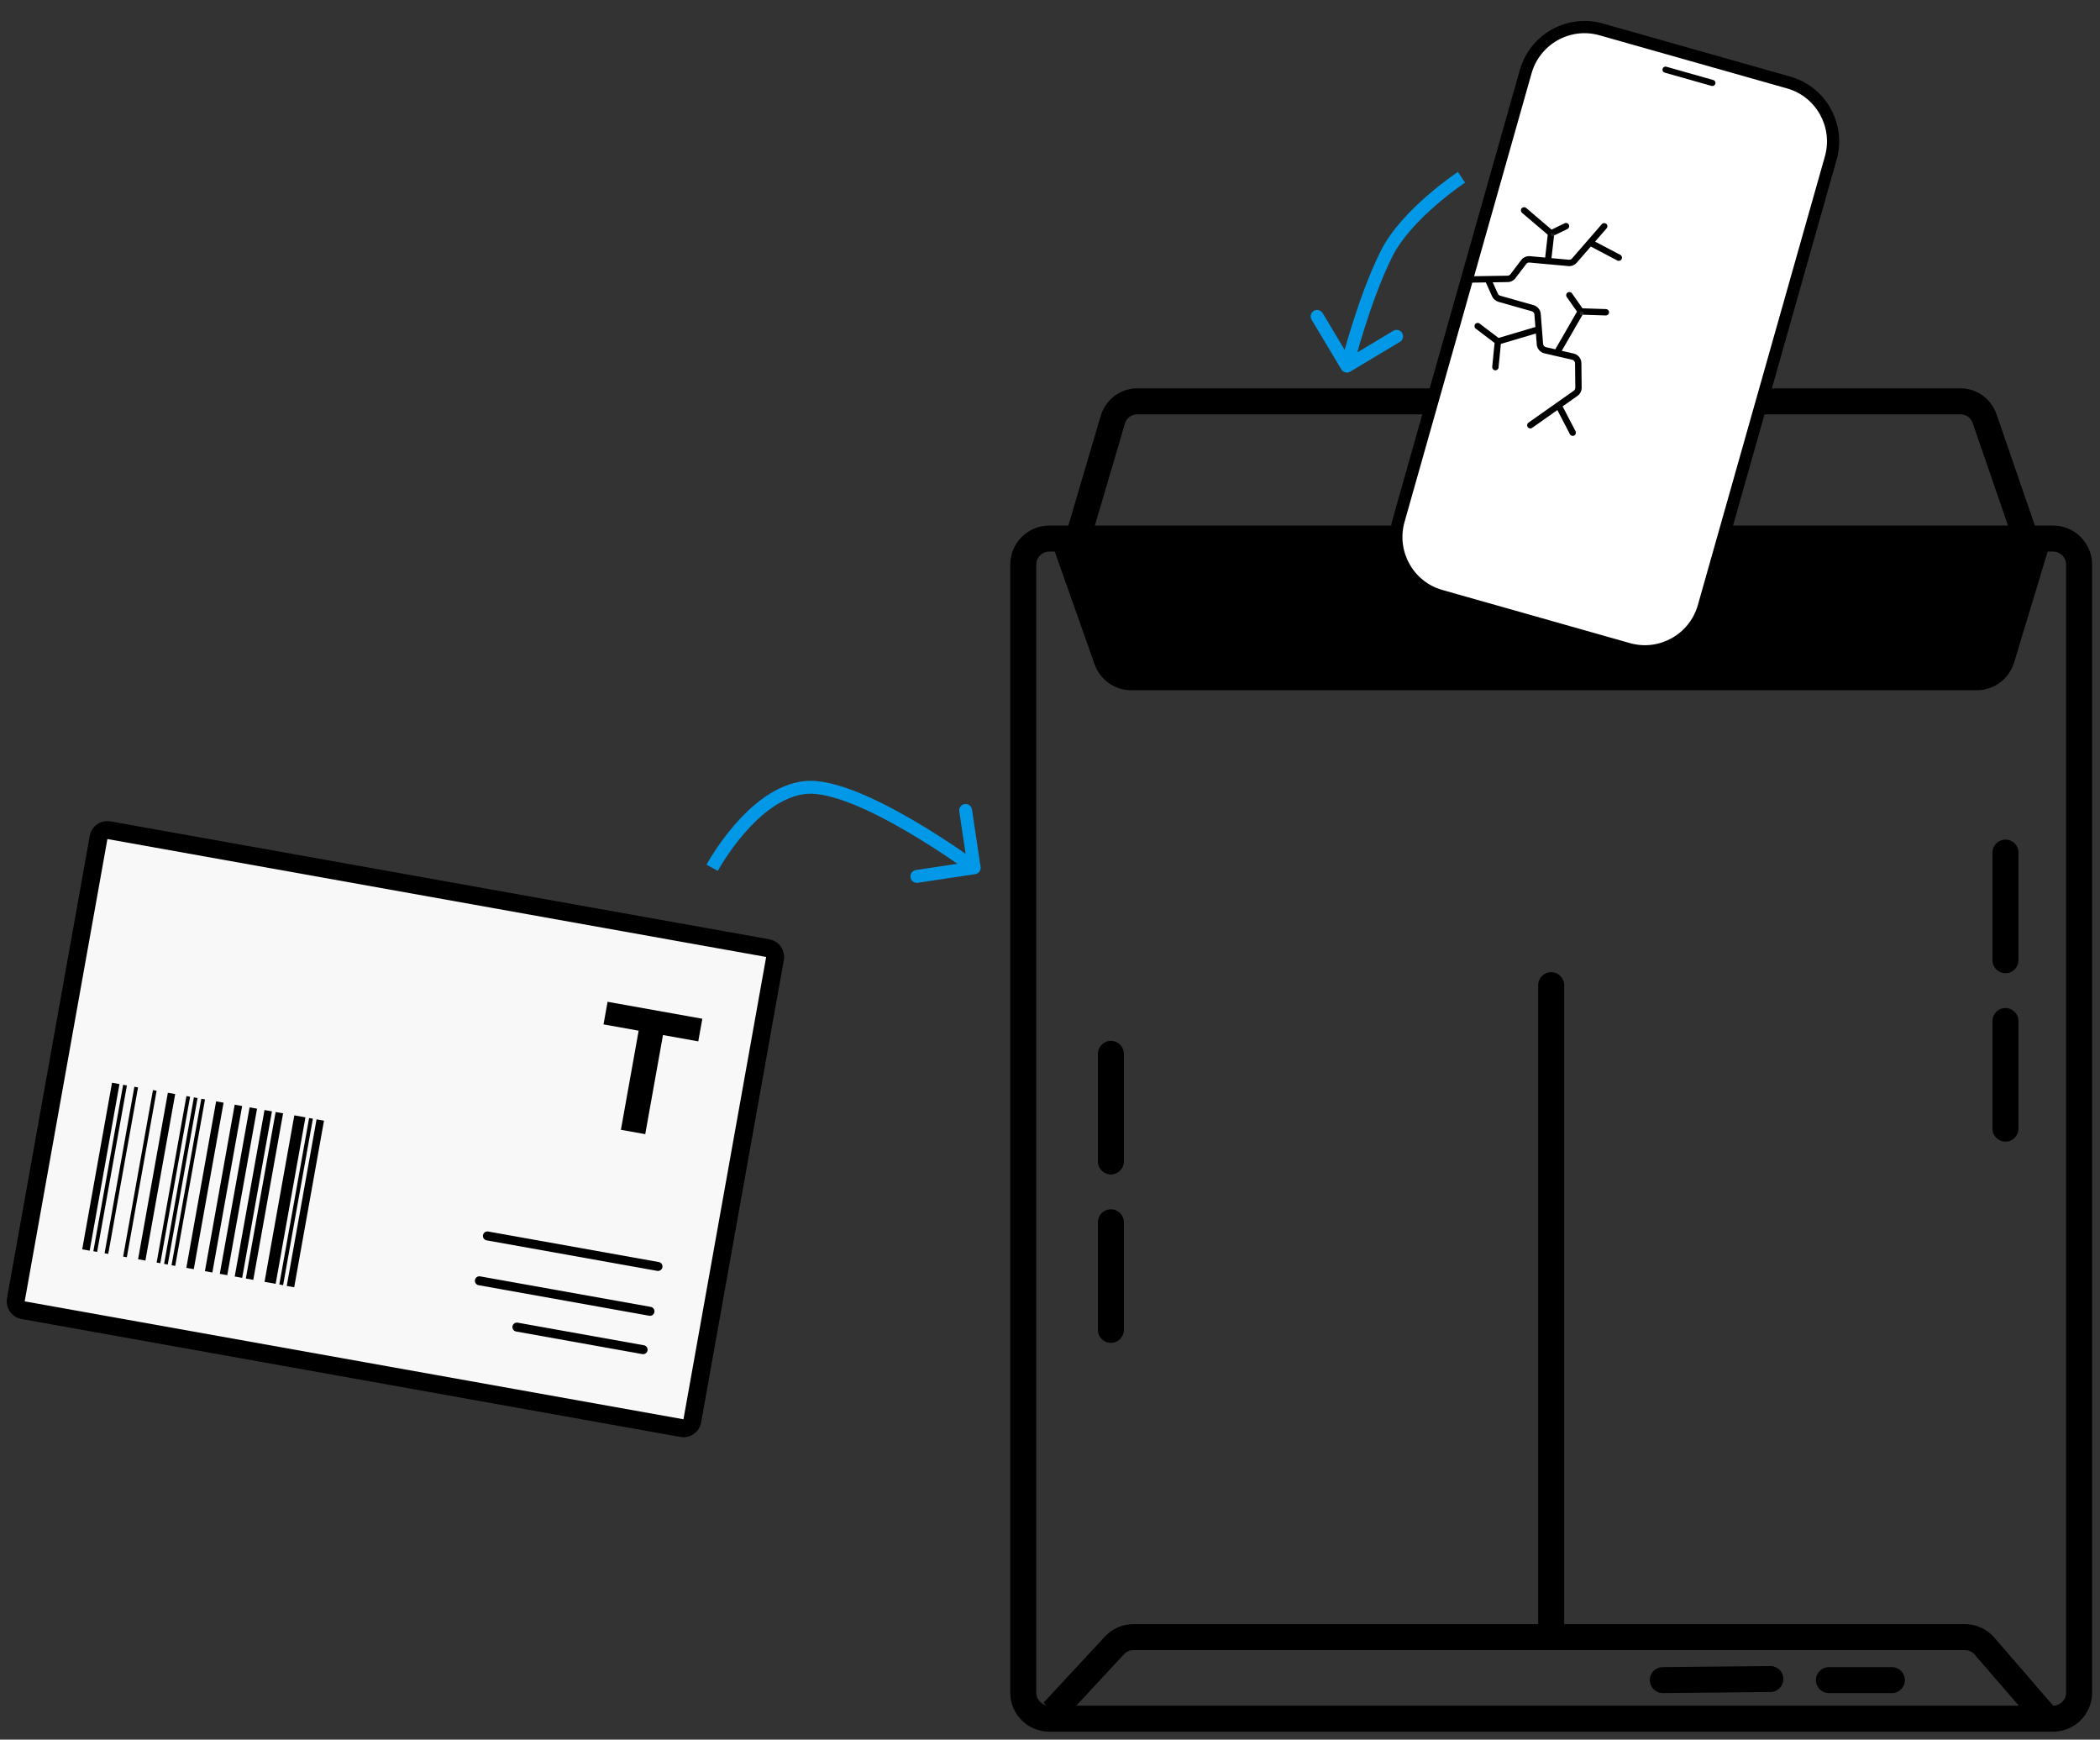
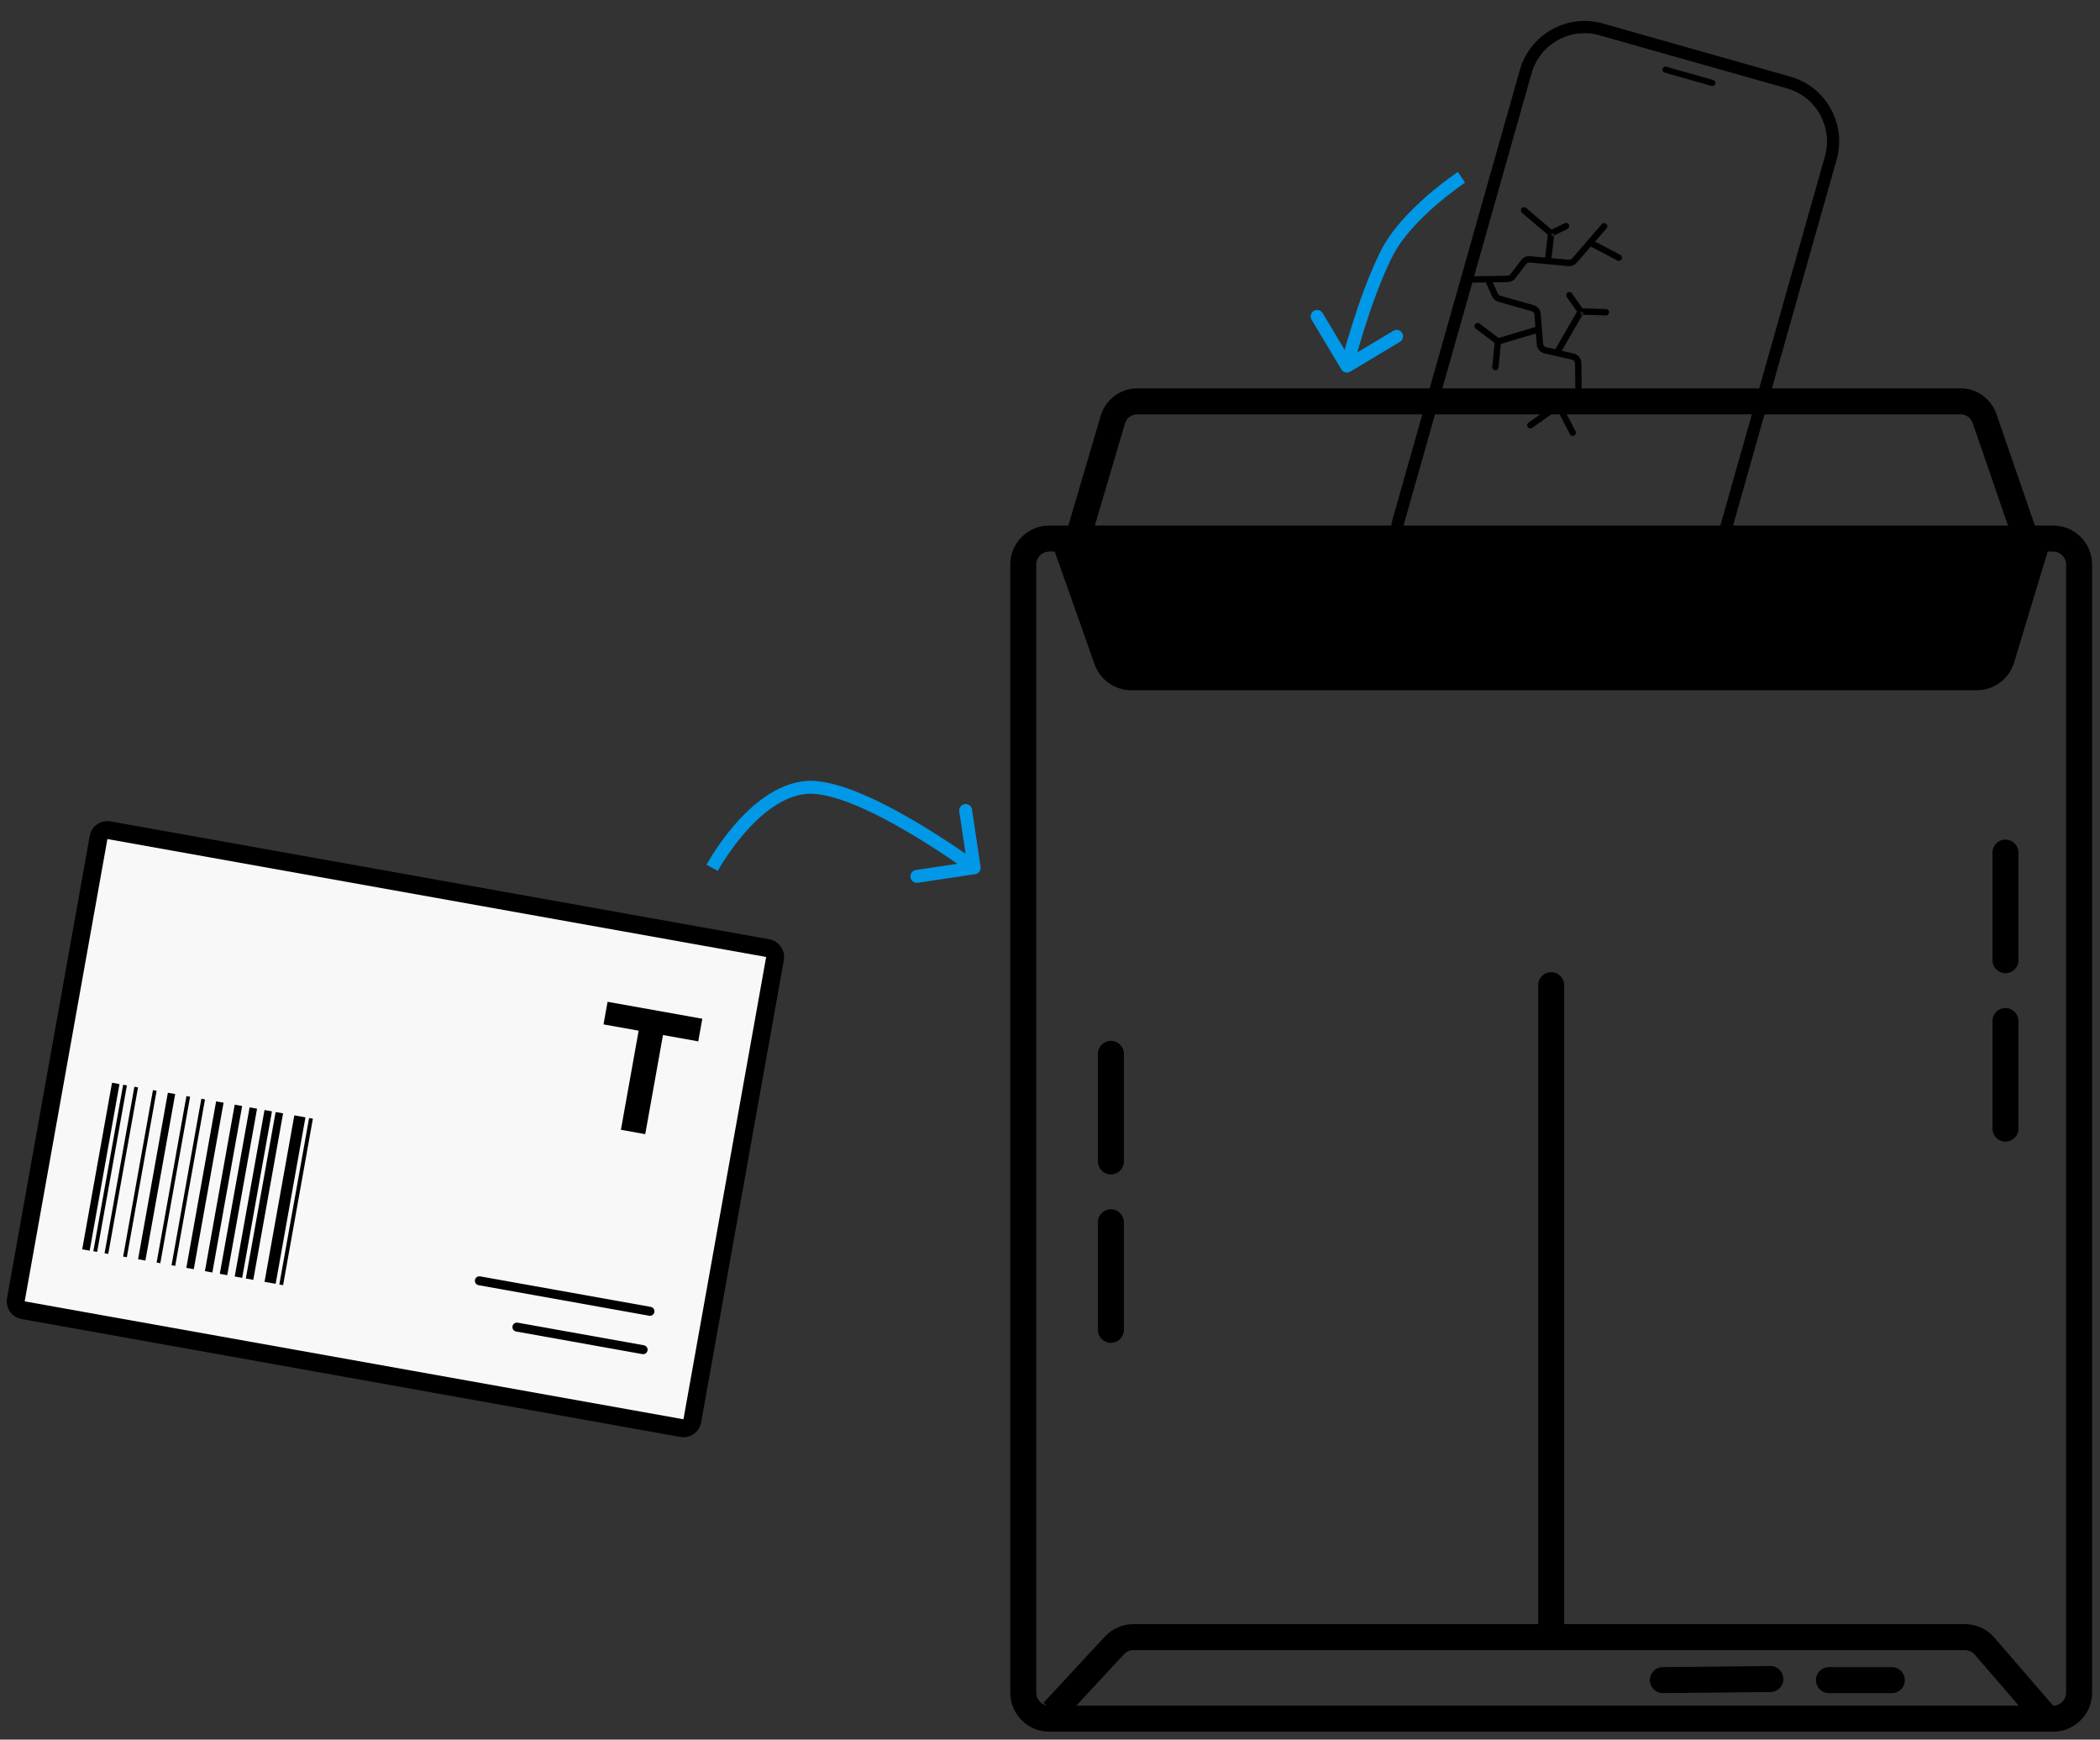
<svg xmlns="http://www.w3.org/2000/svg" width="163" height="135" viewBox="0 0 163 135" fill="none">
  <rect x="0" y="0" width="163" height="135" fill="#333333" stroke="none" />
  <path fill-rule="evenodd" clip-rule="evenodd" d="M159.36 42.803H81.442C80.885 42.803 80.433 43.255 80.433 43.812V131.356C80.433 131.913 80.885 132.365 81.442 132.365H159.36C159.917 132.365 160.369 131.913 160.369 131.356V43.812C160.369 43.255 159.917 42.803 159.36 42.803ZM81.442 40.785C79.771 40.785 78.415 42.14 78.415 43.812V131.356C78.415 133.027 79.771 134.382 81.442 134.382H159.36C161.032 134.382 162.387 133.027 162.387 131.356V43.812C162.387 42.14 161.032 40.785 159.36 40.785H81.442Z" fill="black" />
  <path fill-rule="evenodd" clip-rule="evenodd" d="M87.981 128.053C87.701 128.053 87.433 128.17 87.242 128.376L82.48 133.508L81.001 132.135L85.762 127.003C86.335 126.386 87.139 126.035 87.981 126.035H152.51C153.389 126.035 154.225 126.418 154.8 127.083L159.825 132.899L158.298 134.218L153.273 128.402C153.082 128.18 152.803 128.053 152.51 128.053H87.981Z" fill="black" />
  <path fill-rule="evenodd" clip-rule="evenodd" d="M128.058 130.392C128.052 129.834 128.5 129.378 129.057 129.373L137.405 129.289C137.963 129.283 138.419 129.73 138.425 130.287C138.43 130.844 137.983 131.301 137.426 131.306L129.077 131.39C128.52 131.396 128.064 130.949 128.058 130.392Z" fill="black" />
  <path fill-rule="evenodd" clip-rule="evenodd" d="M86.227 93.844C86.784 93.844 87.235 94.296 87.235 94.853L87.235 103.202C87.235 103.759 86.784 104.211 86.227 104.211C85.669 104.211 85.218 103.759 85.218 103.202L85.218 94.853C85.218 94.296 85.669 93.844 86.227 93.844Z" fill="black" />
  <path fill-rule="evenodd" clip-rule="evenodd" d="M155.662 78.227C156.219 78.227 156.671 78.678 156.671 79.236L156.671 87.585C156.671 88.142 156.219 88.594 155.662 88.594C155.105 88.594 154.653 88.142 154.653 87.585L154.653 79.236C154.653 78.678 155.105 78.227 155.662 78.227Z" fill="black" />
  <path fill-rule="evenodd" clip-rule="evenodd" d="M86.227 80.773C86.784 80.773 87.235 81.225 87.235 81.782L87.235 90.132C87.235 90.689 86.784 91.141 86.227 91.141C85.669 91.141 85.218 90.689 85.218 90.132L85.218 81.782C85.218 81.225 85.669 80.773 86.227 80.773Z" fill="black" />
  <path fill-rule="evenodd" clip-rule="evenodd" d="M155.662 65.156C156.219 65.156 156.671 65.608 156.671 66.165L156.671 74.514C156.671 75.072 156.219 75.523 155.662 75.523C155.105 75.523 154.653 75.072 154.653 74.514L154.653 66.165C154.653 65.608 155.105 65.156 155.662 65.156Z" fill="black" />
  <path fill-rule="evenodd" clip-rule="evenodd" d="M120.401 127.219C119.844 127.219 119.392 126.767 119.392 126.21L119.392 76.453C119.392 75.895 119.844 75.444 120.401 75.444C120.958 75.444 121.41 75.895 121.41 76.453L121.41 126.21C121.41 126.767 120.958 127.219 120.401 127.219Z" fill="black" />
  <path fill-rule="evenodd" clip-rule="evenodd" d="M140.95 130.384C140.95 129.827 141.402 129.375 141.959 129.375H146.845C147.402 129.375 147.854 129.827 147.854 130.384C147.854 130.941 147.402 131.393 146.845 131.393H141.959C141.402 131.393 140.95 130.941 140.95 130.384Z" fill="black" />
  <path fill-rule="evenodd" clip-rule="evenodd" d="M84.96 51.548L81.855 42.766L83.757 42.094L86.862 50.875C87.004 51.278 87.385 51.548 87.813 51.548H153.435C153.88 51.548 154.272 51.257 154.401 50.831L157.031 42.138L158.963 42.722L156.332 51.415C155.946 52.692 154.769 53.565 153.435 53.565H87.813C86.53 53.565 85.387 52.757 84.96 51.548Z" fill="black" />
  <path fill-rule="evenodd" clip-rule="evenodd" d="M154.972 32.156L157.997 40.937L156.142 41.609L153.117 32.829C152.978 32.425 152.606 32.156 152.189 32.156L88.256 32.156C87.823 32.156 87.44 32.447 87.315 32.873L84.752 41.565L82.868 40.981L85.431 32.289C85.808 31.012 86.955 30.138 88.256 30.138L152.189 30.138C153.44 30.138 154.555 30.947 154.972 32.156Z" fill="black" />
  <path d="M86.899 52.239L82.868 42.254H157.997L154.611 52.239H86.899Z" fill="black" />
  <rect x="7.732" y="64.301" width="53.421" height="37.58" transform="rotate(10.146 7.732 64.301)" fill="#F8F8F8" />
  <path fill-rule="evenodd" clip-rule="evenodd" d="M59.469 74.263L8.337 65.113L1.916 100.989L53.049 110.14L59.469 74.263ZM8.582 63.742C7.825 63.606 7.101 64.11 6.966 64.867L0.545 100.744C0.41 101.501 0.914 102.225 1.671 102.36L52.804 111.511C53.561 111.647 54.285 111.143 54.42 110.385L60.841 74.509C60.976 73.751 60.472 73.028 59.715 72.892L8.582 63.742Z" fill="black" />
  <g clip-path="url(#clip0_11298_4607)">
    <path d="M13.598 84.903L13.029 84.801L10.717 97.721L11.286 97.823L13.598 84.903Z" fill="black" />
-     <path d="M12.156 84.645L11.872 84.594L9.559 97.514L9.844 97.564L12.156 84.645Z" fill="black" />
-     <path d="M15.334 85.211L15.049 85.16L12.737 98.08L13.021 98.131L15.334 85.211Z" fill="black" />
+     <path d="M12.156 84.645L11.872 84.594L9.559 97.514L9.844 97.564L12.156 84.645" fill="black" />
    <path d="M14.755 85.109L14.47 85.059L12.158 97.978L12.443 98.029L14.755 85.109Z" fill="black" />
    <path d="M9.851 84.232L9.558 84.18L7.245 97.1L7.539 97.152L9.851 84.232Z" fill="black" />
    <path d="M10.714 84.387L10.43 84.336L8.118 97.256L8.402 97.307L10.714 84.387Z" fill="black" />
    <path d="M9.273 84.127L8.694 84.023L6.381 96.953L6.959 97.056L9.273 84.127Z" fill="black" />
    <path d="M15.912 85.317L15.627 85.266L13.315 98.185L13.6 98.236L15.912 85.317Z" fill="black" />
    <path d="M21.973 86.4L21.394 86.297L19.082 99.217L19.66 99.32L21.973 86.4Z" fill="black" />
    <path d="M23.708 86.709L22.845 86.555L20.533 99.475L21.396 99.629L23.708 86.709Z" fill="black" />
    <path d="M24.286 86.814L23.993 86.762L21.68 99.681L21.974 99.734L24.286 86.814Z" fill="black" />
-     <path d="M25.149 86.967L24.571 86.863L22.257 99.792L22.835 99.896L25.149 86.967Z" fill="black" />
    <path d="M19.952 86.037L19.373 85.934L17.061 98.853L17.64 98.957L19.952 86.037Z" fill="black" />
    <path d="M21.109 86.244L20.531 86.141L18.219 99.06L18.797 99.164L21.109 86.244Z" fill="black" />
    <path d="M18.795 85.83L18.217 85.727L15.905 98.646L16.483 98.75L18.795 85.83Z" fill="black" />
    <path d="M17.354 85.572L16.775 85.469L14.463 98.389L15.041 98.492L17.354 85.572Z" fill="black" />
  </g>
  <path d="M48.194 87.676L50.083 88.014L51.46 80.322L54.199 80.813L54.513 79.058L47.159 77.742L46.845 79.496L49.571 79.984L48.194 87.676Z" fill="black" />
  <path fill-rule="evenodd" clip-rule="evenodd" d="M39.779 102.925C39.812 102.736 39.993 102.609 40.183 102.643L49.979 104.397C50.168 104.43 50.294 104.611 50.261 104.801C50.227 104.99 50.046 105.116 49.856 105.082L40.06 103.329C39.871 103.295 39.745 103.114 39.779 102.925Z" fill="black" />
  <path fill-rule="evenodd" clip-rule="evenodd" d="M36.866 99.331C36.9 99.142 37.081 99.016 37.27 99.05L50.511 101.419C50.701 101.453 50.827 101.634 50.793 101.823C50.759 102.013 50.578 102.139 50.389 102.105L37.148 99.735C36.959 99.701 36.833 99.52 36.866 99.331Z" fill="black" />
-   <path fill-rule="evenodd" clip-rule="evenodd" d="M37.489 95.851C37.523 95.661 37.704 95.535 37.894 95.569L51.135 97.939C51.324 97.973 51.45 98.154 51.416 98.343C51.382 98.532 51.201 98.658 51.012 98.624L37.771 96.255C37.582 96.221 37.456 96.04 37.489 95.851Z" fill="black" />
-   <rect x="119.951" y="1.242" width="24.279" height="45.438" rx="4" transform="rotate(15.813 119.951 1.242)" fill="white" />
  <g clip-path="url(#clip1_11298_4607)">
    <path d="M138.972 5.948L124.401 1.821C121.639 1.039 118.753 2.66 117.967 5.434L108.107 40.246C107.322 43.021 108.929 45.914 111.691 46.697L126.262 50.824C129.024 51.606 131.911 49.985 132.697 47.211L142.556 12.398C143.342 9.624 141.734 6.73 138.972 5.948ZM131.786 46.953C131.143 49.223 128.782 50.549 126.521 49.909L111.95 45.782C109.691 45.142 108.376 42.775 109.019 40.505L114.278 21.934L115.328 21.917L115.329 21.918L115.814 22.995C115.909 23.204 116.09 23.36 116.31 23.423L118.894 24.155C119.009 24.187 119.091 24.288 119.1 24.407L119.176 25.376L116.316 26.226L114.842 25.107C114.734 25.025 114.581 25.047 114.5 25.155L114.497 25.159C114.415 25.266 114.436 25.421 114.544 25.502L116.008 26.613L115.825 28.468C115.812 28.602 115.91 28.722 116.044 28.735L116.049 28.737C116.183 28.748 116.303 28.65 116.316 28.516L116.496 26.688L119.215 25.88L119.281 26.724C119.307 27.065 119.547 27.346 119.88 27.422L122.034 27.918C122.162 27.946 122.253 28.06 122.254 28.193L122.274 30.085C122.275 30.179 122.23 30.268 122.153 30.322L118.639 32.799C118.529 32.877 118.502 33.03 118.579 33.14L118.582 33.145C118.659 33.255 118.811 33.282 118.921 33.204L120.881 31.822L121.855 33.694C121.918 33.815 122.065 33.861 122.185 33.798L122.189 33.796C122.309 33.733 122.355 33.585 122.292 33.465L121.288 31.536L122.436 30.727C122.646 30.579 122.77 30.336 122.767 30.078L122.747 28.186C122.743 27.826 122.495 27.516 122.145 27.435L121.223 27.223L122.839 24.422L122.691 24.417L122.7 24.17L122.913 24.293L122.839 24.422L124.64 24.481C124.775 24.485 124.889 24.38 124.893 24.244L124.893 24.239C124.898 24.104 124.792 23.991 124.658 23.986L122.831 23.926L122.012 22.761C121.934 22.651 121.782 22.625 121.672 22.703L121.668 22.706C121.557 22.784 121.532 22.937 121.609 23.047L122.407 24.183L120.72 27.108L119.991 26.94C119.87 26.912 119.781 26.809 119.772 26.684L119.592 24.367C119.567 24.042 119.342 23.768 119.029 23.679L116.444 22.947C116.364 22.924 116.298 22.866 116.263 22.791L115.866 21.909L117.022 21.89C117.262 21.887 117.483 21.774 117.629 21.583L118.463 20.485C118.523 20.407 118.618 20.364 118.716 20.374L121.731 20.649C121.979 20.672 122.226 20.573 122.389 20.384L123.476 19.133L125.536 20.216C125.656 20.279 125.803 20.233 125.866 20.112L125.869 20.108C125.931 19.988 125.885 19.84 125.766 19.777L123.809 18.75L124.704 17.719C124.792 17.617 124.782 17.463 124.681 17.373L124.677 17.37C124.576 17.281 124.421 17.292 124.332 17.395L122.018 20.059C121.958 20.129 121.868 20.165 121.777 20.157L120.425 20.033L120.625 18.275L120.503 18.334L120.395 18.112L120.64 18.139L120.625 18.274L121.662 17.771C121.784 17.711 121.835 17.565 121.776 17.443L121.774 17.439C121.715 17.317 121.57 17.266 121.448 17.326L120.432 17.819L118.454 16.135C118.352 16.048 118.198 16.061 118.11 16.164L118.108 16.168C118.02 16.271 118.033 16.426 118.135 16.513L120.135 18.215L119.933 19.988L118.762 19.881C118.495 19.856 118.234 19.971 118.072 20.185L117.237 21.283C117.184 21.352 117.102 21.394 117.015 21.395L114.419 21.436L118.878 5.692C119.521 3.422 121.883 2.096 124.142 2.736L138.713 6.863C140.973 7.503 142.289 9.871 141.646 12.14L131.786 46.953Z" fill="black" />
    <path d="M133.144 6.503C133.108 6.629 132.977 6.702 132.851 6.667L129.208 5.635C129.082 5.599 129.01 5.469 129.046 5.342C129.081 5.215 129.212 5.142 129.338 5.178L132.981 6.209C133.107 6.245 133.179 6.377 133.144 6.503Z" fill="black" />
    <path d="M120.625 18.275L120.624 18.276L120.502 18.335L120.395 18.113L120.395 18.113L120.64 18.14L120.625 18.275Z" fill="#1D1D1D" />
    <path d="M120.625 18.275L120.624 18.276L120.502 18.335L120.395 18.113L120.395 18.113L120.64 18.14L120.625 18.275Z" fill="#1D1D1D" />
    <path d="M122.913 24.295L122.838 24.423L122.838 24.424L122.691 24.419L122.7 24.172L122.913 24.295Z" fill="#1D1D1D" />
    <path d="M122.913 24.295L122.838 24.423L122.838 24.424L122.691 24.419L122.7 24.172L122.913 24.295Z" fill="#1D1D1D" />
  </g>
  <path d="M62.556 61.109L62.511 60.611L62.556 61.109ZM75.692 67.838C75.965 67.797 76.153 67.543 76.112 67.27L75.445 62.819C75.404 62.546 75.15 62.358 74.877 62.399C74.604 62.44 74.415 62.694 74.456 62.968L75.049 66.923L71.093 67.516C70.82 67.557 70.632 67.811 70.673 68.084C70.713 68.357 70.968 68.546 71.241 68.505L75.692 67.838ZM55.277 67.344C55.717 67.581 55.717 67.581 55.717 67.581C55.717 67.581 55.717 67.581 55.717 67.581C55.717 67.581 55.717 67.581 55.717 67.581C55.718 67.58 55.718 67.579 55.719 67.578C55.72 67.576 55.722 67.573 55.724 67.568C55.73 67.558 55.738 67.543 55.75 67.522C55.772 67.482 55.807 67.422 55.852 67.344C55.943 67.189 56.078 66.965 56.254 66.695C56.606 66.153 57.116 65.428 57.749 64.694C59.038 63.2 60.746 61.776 62.602 61.607L62.511 60.611C60.244 60.817 58.312 62.511 56.992 64.04C56.321 64.818 55.784 65.582 55.415 66.15C55.23 66.435 55.087 66.672 54.989 66.838C54.941 66.922 54.903 66.988 54.877 67.033C54.865 67.056 54.855 67.074 54.848 67.086C54.845 67.092 54.842 67.097 54.84 67.101C54.839 67.102 54.839 67.104 54.838 67.105C54.838 67.105 54.837 67.106 54.837 67.106C54.837 67.106 54.837 67.106 54.837 67.106C54.837 67.106 54.837 67.107 55.277 67.344ZM62.602 61.607C63.509 61.525 64.749 61.829 66.151 62.389C67.537 62.944 69.017 63.721 70.381 64.518C71.743 65.313 72.979 66.121 73.875 66.73C74.323 67.035 74.685 67.29 74.935 67.468C75.06 67.557 75.157 67.627 75.222 67.674C75.255 67.698 75.279 67.716 75.296 67.728C75.304 67.734 75.31 67.739 75.314 67.742C75.316 67.743 75.318 67.744 75.319 67.745C75.319 67.745 75.32 67.746 75.32 67.746C75.32 67.746 75.32 67.746 75.32 67.746C75.32 67.746 75.32 67.746 75.617 67.344C75.915 66.942 75.915 66.942 75.915 66.942C75.914 66.942 75.914 66.941 75.914 66.941C75.914 66.941 75.913 66.941 75.913 66.94C75.912 66.939 75.91 66.938 75.907 66.936C75.903 66.933 75.896 66.928 75.887 66.922C75.87 66.909 75.844 66.89 75.81 66.865C75.742 66.816 75.643 66.744 75.516 66.653C75.26 66.472 74.892 66.213 74.438 65.903C73.529 65.285 72.273 64.464 70.885 63.654C69.499 62.845 67.972 62.041 66.522 61.461C65.089 60.888 63.665 60.506 62.511 60.611L62.602 61.607Z" fill="#0198E7" />
  <path d="M107.619 19.697L107.171 19.474L107.619 19.697ZM104.803 28.842C104.566 28.984 104.259 28.907 104.117 28.67L101.804 24.81C101.662 24.573 101.739 24.266 101.976 24.124C102.213 23.982 102.52 24.059 102.662 24.296L104.718 27.727L108.149 25.671C108.386 25.529 108.693 25.606 108.835 25.843C108.977 26.08 108.9 26.387 108.663 26.529L104.803 28.842ZM113.438 13.757C113.713 14.174 113.714 14.174 113.714 14.174C113.714 14.174 113.714 14.174 113.714 14.174C113.714 14.174 113.713 14.174 113.713 14.174C113.713 14.175 113.712 14.175 113.711 14.175C113.71 14.177 113.707 14.178 113.703 14.181C113.696 14.186 113.685 14.193 113.67 14.204C113.64 14.224 113.595 14.255 113.537 14.295C113.421 14.376 113.253 14.495 113.045 14.648C112.63 14.955 112.059 15.397 111.442 15.934C110.195 17.017 108.801 18.45 108.066 19.921L107.171 19.474C107.997 17.822 109.513 16.284 110.786 15.179C111.428 14.621 112.019 14.163 112.451 13.844C112.667 13.684 112.843 13.559 112.966 13.474C113.027 13.431 113.076 13.398 113.109 13.376C113.125 13.364 113.138 13.356 113.147 13.35C113.152 13.347 113.155 13.345 113.157 13.343C113.159 13.342 113.16 13.342 113.16 13.341C113.161 13.341 113.161 13.341 113.161 13.341C113.161 13.341 113.161 13.34 113.161 13.34C113.162 13.34 113.162 13.34 113.438 13.757ZM108.066 19.921C107.193 21.667 106.434 23.816 105.891 25.541C105.62 26.401 105.405 27.151 105.257 27.685C105.184 27.952 105.127 28.165 105.088 28.311C105.069 28.384 105.055 28.441 105.045 28.478C105.04 28.497 105.037 28.511 105.034 28.521C105.033 28.526 105.032 28.529 105.032 28.531C105.031 28.532 105.031 28.533 105.031 28.534C105.031 28.534 105.031 28.534 105.031 28.534C105.031 28.534 105.031 28.534 105.031 28.534C105.031 28.534 105.031 28.534 104.546 28.413C104.061 28.291 104.061 28.291 104.061 28.291C104.061 28.291 104.061 28.291 104.061 28.291C104.061 28.291 104.061 28.29 104.061 28.29C104.061 28.289 104.062 28.288 104.062 28.287C104.063 28.284 104.064 28.28 104.065 28.275C104.068 28.265 104.071 28.25 104.076 28.23C104.087 28.191 104.102 28.133 104.121 28.058C104.16 27.908 104.218 27.691 104.293 27.419C104.444 26.876 104.662 26.114 104.937 25.241C105.485 23.499 106.263 21.291 107.171 19.474L108.066 19.921Z" fill="#0198E7" />
  <defs>
    <clipPath id="clip0_11298_4607">
      <rect width="16.716" height="16.716" fill="white" transform="translate(9.01 82.262) rotate(10.146)" />
    </clipPath>
    <clipPath id="clip1_11298_4607">
      <rect width="25.557" height="46.641" fill="white" transform="translate(119.392 0.402) rotate(15.813)" />
    </clipPath>
  </defs>
</svg>